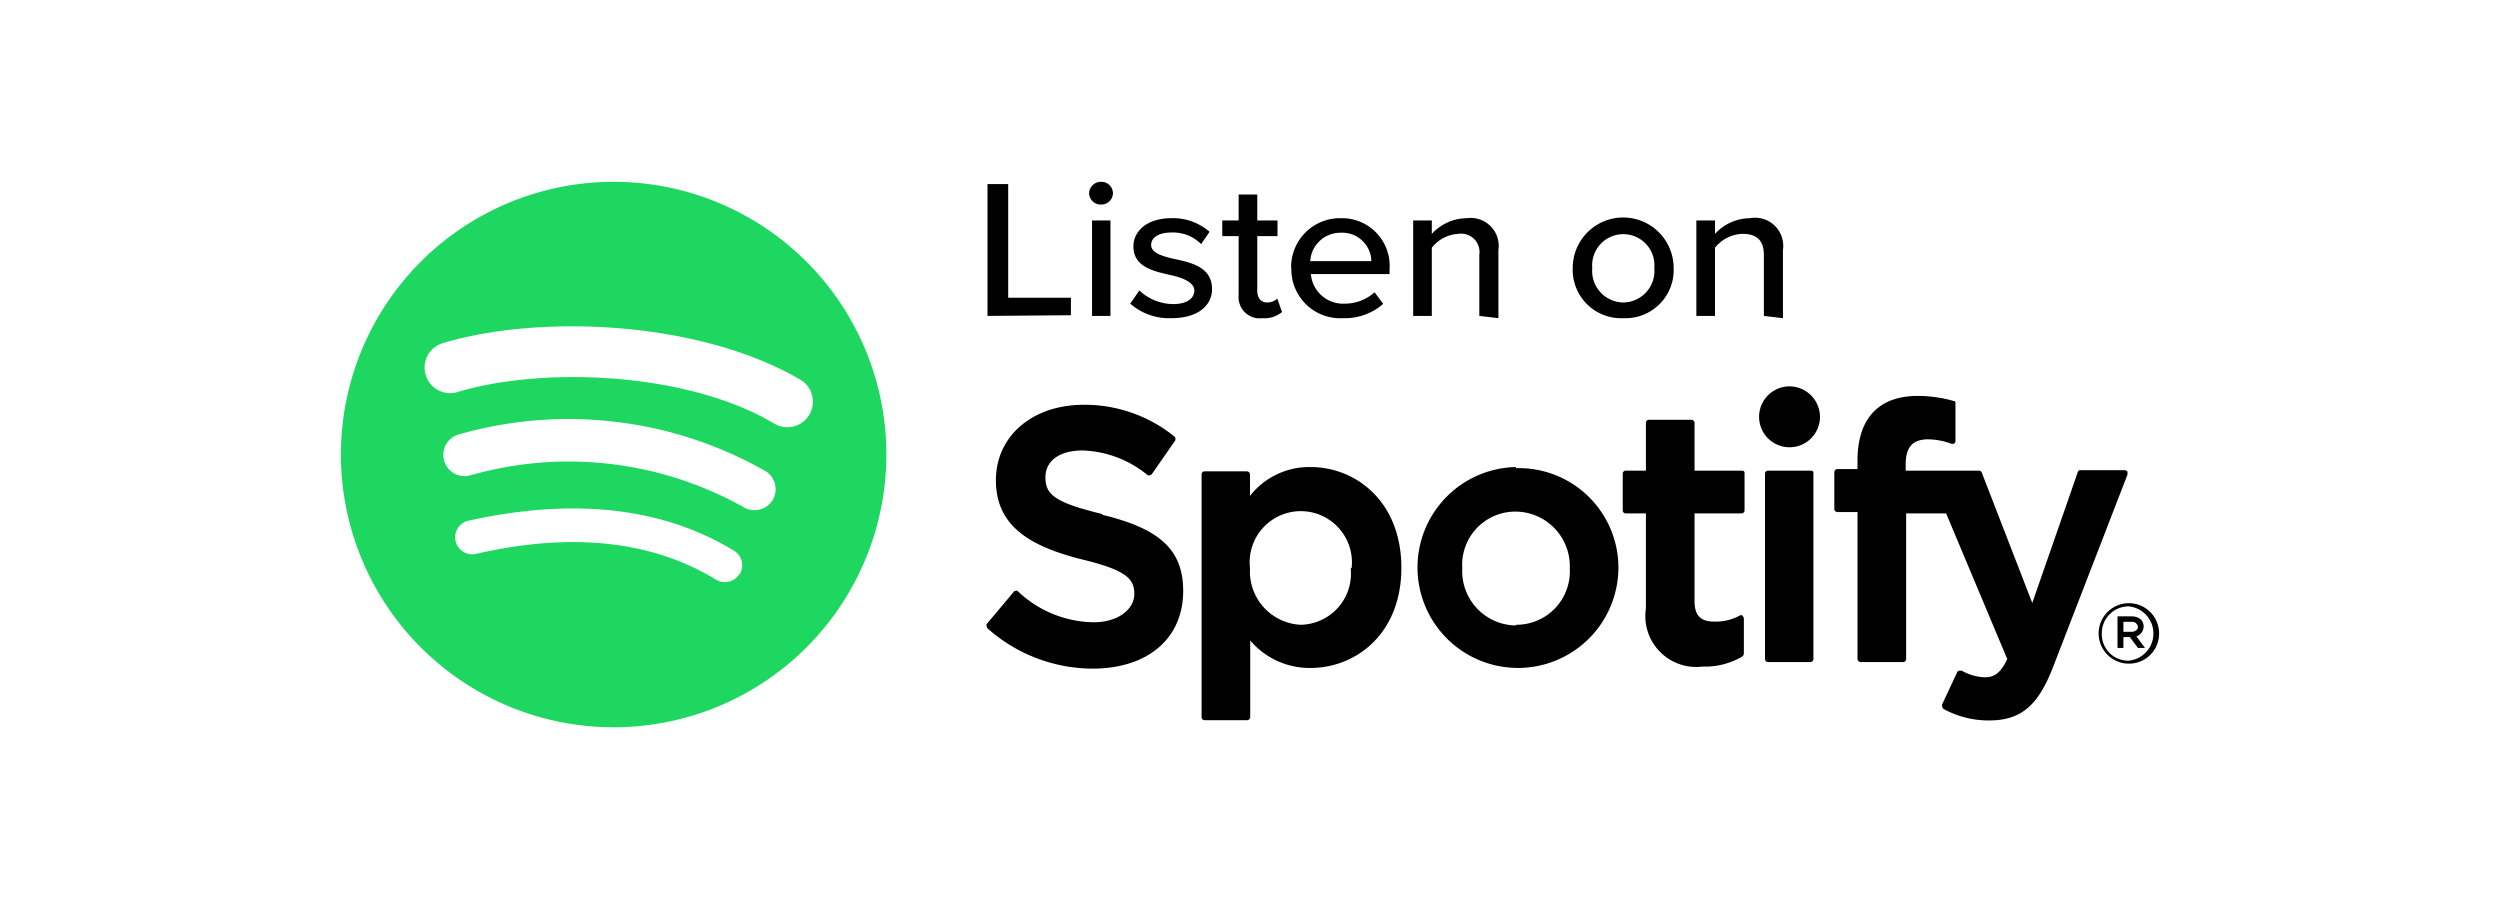
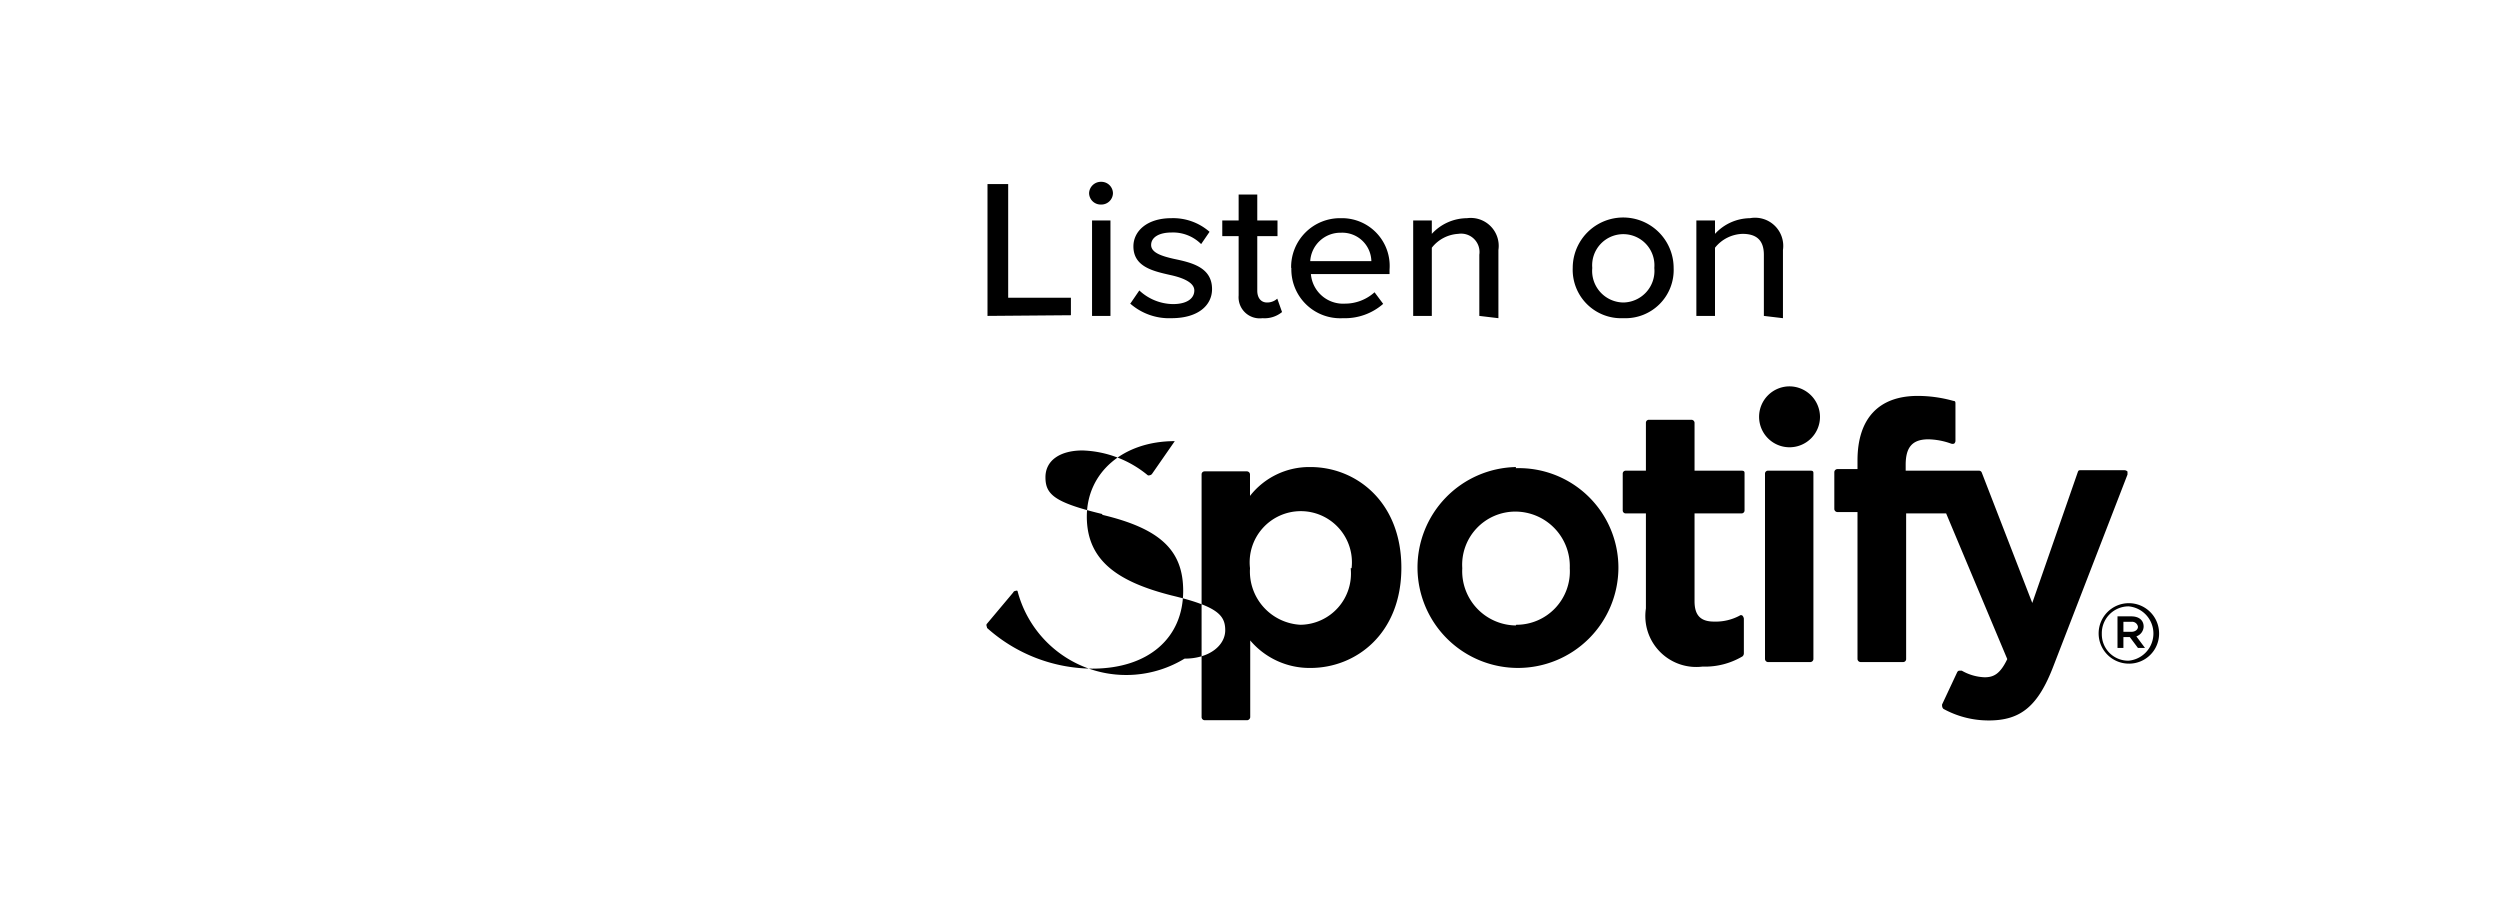
<svg xmlns="http://www.w3.org/2000/svg" viewBox="0 0 110 40">
-   <path d="M93.68 29.2A1.33 1.33 0 1 1 95 27.86a1.32 1.32 0 0 1-1.34 1.34m0-2.52a1.18 1.18 0 0 0-1.18 1.21 1.16 1.16 0 0 0 1.18 1.18 1.2 1.2 0 0 0 0-2.39M94 28l.38.51h-.31l-.36-.48h-.28v.48h-.26v-1.39h.61c.32 0 .54.16.54.45A.47.47 0 0 1 94 28m-.22-.64h-.35v.44h.35c.16 0 .29-.09.29-.22a.26.26 0 0 0-.29-.22m-9.93-6.65v-.26c0-.77.29-1.12 1-1.12a3.1 3.1 0 0 1 1 .19.21.21 0 0 0 .13 0 .16.16 0 0 0 .06-.13v-1.62c0-.07 0-.13-.09-.13a5.81 5.81 0 0 0-1.57-.22c-1.72 0-2.65 1-2.65 2.84v.38h-.89a.14.14 0 0 0-.13.13v1.63a.14.14 0 0 0 .13.13h.89V29a.14.14 0 0 0 .13.13h1.88a.13.13 0 0 0 .13-.13v-6.41h1.76L88.32 29c-.32.67-.61.8-1 .8a2.17 2.17 0 0 1-1-.29h-.1c-.03 0-.06 0-.1.06L85.45 31c0 .06 0 .13.06.19a4.12 4.12 0 0 0 2 .51c1.41 0 2.17-.64 2.84-2.39l3.26-8.43v-.13a.18.18 0 0 0-.13-.06h-1.94c-.06 0-.09 0-.12.09l-2 5.75-2.22-5.73a.13.13 0 0 0-.13-.09zm-4.18 0h-1.89a.13.13 0 0 0-.12.12V29a.14.14 0 0 0 .12.13h1.89a.14.14 0 0 0 .12-.13v-8.17c0-.06 0-.12-.12-.12M78.74 17a1.34 1.34 0 1 0 1.34 1.34A1.35 1.35 0 0 0 78.74 17m-2.11 3.71h-2.07V18.6a.14.14 0 0 0-.13-.13h-1.88a.13.13 0 0 0-.13.13v2.11h-.89a.13.13 0 0 0-.13.12v1.63a.13.13 0 0 0 .13.13h.89v4.18a2.24 2.24 0 0 0 2.49 2.56 3.23 3.23 0 0 0 1.76-.45.18.18 0 0 0 .06-.13v-1.53a.25.25 0 0 0-.06-.13.1.1 0 0 0-.13 0 2.23 2.23 0 0 1-1.12.26c-.61 0-.86-.29-.86-.9v-3.86h2.07a.13.13 0 0 0 .13-.13v-1.63c0-.06 0-.12-.13-.12m-9.93-.16A4.42 4.42 0 1 0 71.21 25a4.38 4.38 0 0 0-4.51-4.4m0 6.92A2.39 2.39 0 0 1 64.34 25a2.34 2.34 0 0 1 2.33-2.49 2.4 2.4 0 0 1 2.4 2.49 2.35 2.35 0 0 1-2.37 2.49m-9.06-6.94A3.31 3.31 0 0 0 55 21.82v-.95a.14.14 0 0 0-.13-.13H53a.13.13 0 0 0-.13.13v10.69a.14.14 0 0 0 .13.13h1.88a.15.15 0 0 0 .13-.13v-3.38a3.42 3.42 0 0 0 2.65 1.21c2 0 4-1.5 4-4.41s-2-4.43-4-4.43M59.43 25a2.25 2.25 0 0 1-2.21 2.49A2.35 2.35 0 0 1 55 25a2.25 2.25 0 1 1 4.47 0m-10.96-2.38C46.4 22.11 46 21.76 46 21s.67-1.18 1.63-1.18a4.74 4.74 0 0 1 2.87 1.09.11.11 0 0 0 .09 0 .15.15 0 0 0 .1-.06l1-1.44a.16.16 0 0 0 0-.19 6.28 6.28 0 0 0-4-1.41c-2.27 0-3.87 1.38-3.87 3.32s1.37 2.87 3.73 3.47c2 .48 2.36.86 2.36 1.53s-.7 1.25-1.79 1.25A4.94 4.94 0 0 1 44.77 26a.09.09 0 0 0-.09 0s-.07 0-.1.07l-1.15 1.37c-.06.06 0 .13 0 .19a7 7 0 0 0 4.63 1.79c2.46 0 4-1.34 4-3.42 0-1.78-1-2.74-3.57-3.35" />
-   <path d="M34.07,18.64c-3.86-2.3-10.24-2.51-13.94-1.39a1.12,1.12,0,1,1-.65-2.15c4.24-1.28,11.29-1,15.74,1.61a1.12,1.12,0,1,1-1.15,1.93ZM34,22a.94.94,0,0,1-1.29.31,15.75,15.75,0,0,0-12-1.4.93.93,0,0,1-.54-1.79,17.54,17.54,0,0,1,13.48,1.59A.94.94,0,0,1,34,22Zm-1.47,3.27a.76.76,0,0,1-1,.25c-2.82-1.73-6.36-2.11-10.54-1.16a.75.75,0,1,1-.33-1.46c4.57-1,8.49-.59,11.65,1.34a.75.75,0,0,1,.25,1ZM27,8A12,12,0,1,0,39,20,12,12,0,0,0,27,8Z" fill="#1ed760" fill-rule="evenodd" />
+   <path d="M93.68 29.2A1.33 1.33 0 1 1 95 27.86a1.32 1.32 0 0 1-1.34 1.34m0-2.52a1.18 1.18 0 0 0-1.18 1.21 1.16 1.16 0 0 0 1.18 1.18 1.2 1.2 0 0 0 0-2.39M94 28l.38.51h-.31l-.36-.48h-.28v.48h-.26v-1.39h.61c.32 0 .54.16.54.45A.47.47 0 0 1 94 28m-.22-.64h-.35v.44h.35c.16 0 .29-.09.29-.22a.26.26 0 0 0-.29-.22m-9.93-6.65v-.26c0-.77.29-1.12 1-1.12a3.1 3.1 0 0 1 1 .19.21.21 0 0 0 .13 0 .16.16 0 0 0 .06-.13v-1.62c0-.07 0-.13-.09-.13a5.81 5.81 0 0 0-1.57-.22c-1.72 0-2.65 1-2.65 2.84v.38h-.89a.14.14 0 0 0-.13.13v1.63a.14.14 0 0 0 .13.13h.89V29a.14.14 0 0 0 .13.13h1.88a.13.13 0 0 0 .13-.13v-6.41h1.76L88.32 29c-.32.67-.61.8-1 .8a2.17 2.17 0 0 1-1-.29h-.1c-.03 0-.06 0-.1.06L85.45 31c0 .06 0 .13.06.19a4.12 4.12 0 0 0 2 .51c1.41 0 2.17-.64 2.84-2.39l3.26-8.43v-.13a.18.18 0 0 0-.13-.06h-1.94c-.06 0-.09 0-.12.09l-2 5.75-2.22-5.73a.13.13 0 0 0-.13-.09zm-4.18 0h-1.89a.13.13 0 0 0-.12.12V29a.14.14 0 0 0 .12.13h1.89a.14.14 0 0 0 .12-.13v-8.17c0-.06 0-.12-.12-.12M78.74 17a1.34 1.34 0 1 0 1.34 1.34A1.35 1.35 0 0 0 78.74 17m-2.11 3.71h-2.07V18.6a.14.14 0 0 0-.13-.13h-1.88a.13.13 0 0 0-.13.13v2.11h-.89a.13.13 0 0 0-.13.12v1.63a.13.13 0 0 0 .13.13h.89v4.18a2.24 2.24 0 0 0 2.49 2.56 3.23 3.23 0 0 0 1.76-.45.18.18 0 0 0 .06-.13v-1.53a.25.25 0 0 0-.06-.13.1.1 0 0 0-.13 0 2.23 2.23 0 0 1-1.12.26c-.61 0-.86-.29-.86-.9v-3.86h2.07a.13.13 0 0 0 .13-.13v-1.63c0-.06 0-.12-.13-.12m-9.93-.16A4.42 4.42 0 1 0 71.21 25a4.38 4.38 0 0 0-4.51-4.4m0 6.92A2.39 2.39 0 0 1 64.34 25a2.34 2.34 0 0 1 2.33-2.49 2.4 2.4 0 0 1 2.4 2.49 2.35 2.35 0 0 1-2.37 2.49m-9.06-6.94A3.31 3.31 0 0 0 55 21.82v-.95a.14.14 0 0 0-.13-.13H53a.13.13 0 0 0-.13.13v10.69a.14.14 0 0 0 .13.13h1.88a.15.15 0 0 0 .13-.13v-3.38a3.42 3.42 0 0 0 2.65 1.21c2 0 4-1.5 4-4.41s-2-4.43-4-4.43M59.43 25a2.25 2.25 0 0 1-2.21 2.49A2.35 2.35 0 0 1 55 25a2.25 2.25 0 1 1 4.47 0m-10.96-2.38C46.4 22.11 46 21.76 46 21s.67-1.18 1.63-1.18a4.74 4.74 0 0 1 2.87 1.09.11.11 0 0 0 .09 0 .15.15 0 0 0 .1-.06l1-1.44c-2.27 0-3.87 1.38-3.87 3.32s1.37 2.87 3.73 3.47c2 .48 2.36.86 2.36 1.53s-.7 1.25-1.79 1.25A4.94 4.94 0 0 1 44.77 26a.09.09 0 0 0-.09 0s-.07 0-.1.07l-1.15 1.37c-.06.06 0 .13 0 .19a7 7 0 0 0 4.63 1.79c2.46 0 4-1.34 4-3.42 0-1.78-1-2.74-3.57-3.35" />
  <path d="M43.45 13.9V8.1h.91v5h2.76v.77zm5-4.9a.51.51 0 0 1-.53-.5.52.52 0 0 1 .53-.5.51.51 0 0 1 .52.5.51.51 0 0 1-.51.5zm-.4 4.9V9.7h.81v4.2zm1.69-.55l.39-.57a2.21 2.21 0 0 0 1.48.6c.62 0 .94-.25.94-.6s-.5-.56-1.06-.68c-.75-.17-1.62-.36-1.62-1.26 0-.67.6-1.24 1.67-1.24a2.43 2.43 0 0 1 1.68.6l-.37.54a1.75 1.75 0 0 0-1.3-.51c-.55 0-.9.21-.9.55s.47.49 1 .61c.76.16 1.68.36 1.68 1.33 0 .72-.62 1.28-1.78 1.28a2.59 2.59 0 0 1-1.83-.65zm5.81.65a.93.93 0 0 1-1.05-1v-2.61h-.72V9.7h.72V8.56h.82V9.7h.89v.69h-.89v2.4c0 .3.15.52.43.52a.66.66 0 0 0 .45-.17l.21.59a1.21 1.21 0 0 1-.86.27zm1.26-2.21A2.15 2.15 0 0 1 59 9.6a2.1 2.1 0 0 1 2.14 2.26v.2h-3.46a1.42 1.42 0 0 0 1.5 1.3 1.94 1.94 0 0 0 1.3-.5l.38.51a2.55 2.55 0 0 1-1.77.63 2.15 2.15 0 0 1-2.27-2.21zM59 10.24a1.33 1.33 0 0 0-1.35 1.25h2.69A1.28 1.28 0 0 0 59 10.24zm6.09 3.66v-2.69a.81.81 0 0 0-.93-.92 1.59 1.59 0 0 0-1.16.61v3h-.82V9.7H63v.59a2.12 2.12 0 0 1 1.55-.69 1.23 1.23 0 0 1 1.38 1.4v3zm6.33.1a2.13 2.13 0 0 1-2.22-2.21 2.22 2.22 0 0 1 4.44 0 2.12 2.12 0 0 1-2.2 2.21zm0-.69a1.39 1.39 0 0 0 1.37-1.52 1.37 1.37 0 1 0-2.73 0 1.39 1.39 0 0 0 1.38 1.52zm6.19.59v-2.69c0-.69-.38-.92-.94-.92a1.61 1.61 0 0 0-1.21.61v3h-.82V9.7h.82v.59A2.12 2.12 0 0 1 77 9.6a1.24 1.24 0 0 1 1.45 1.4v3z" />
</svg>